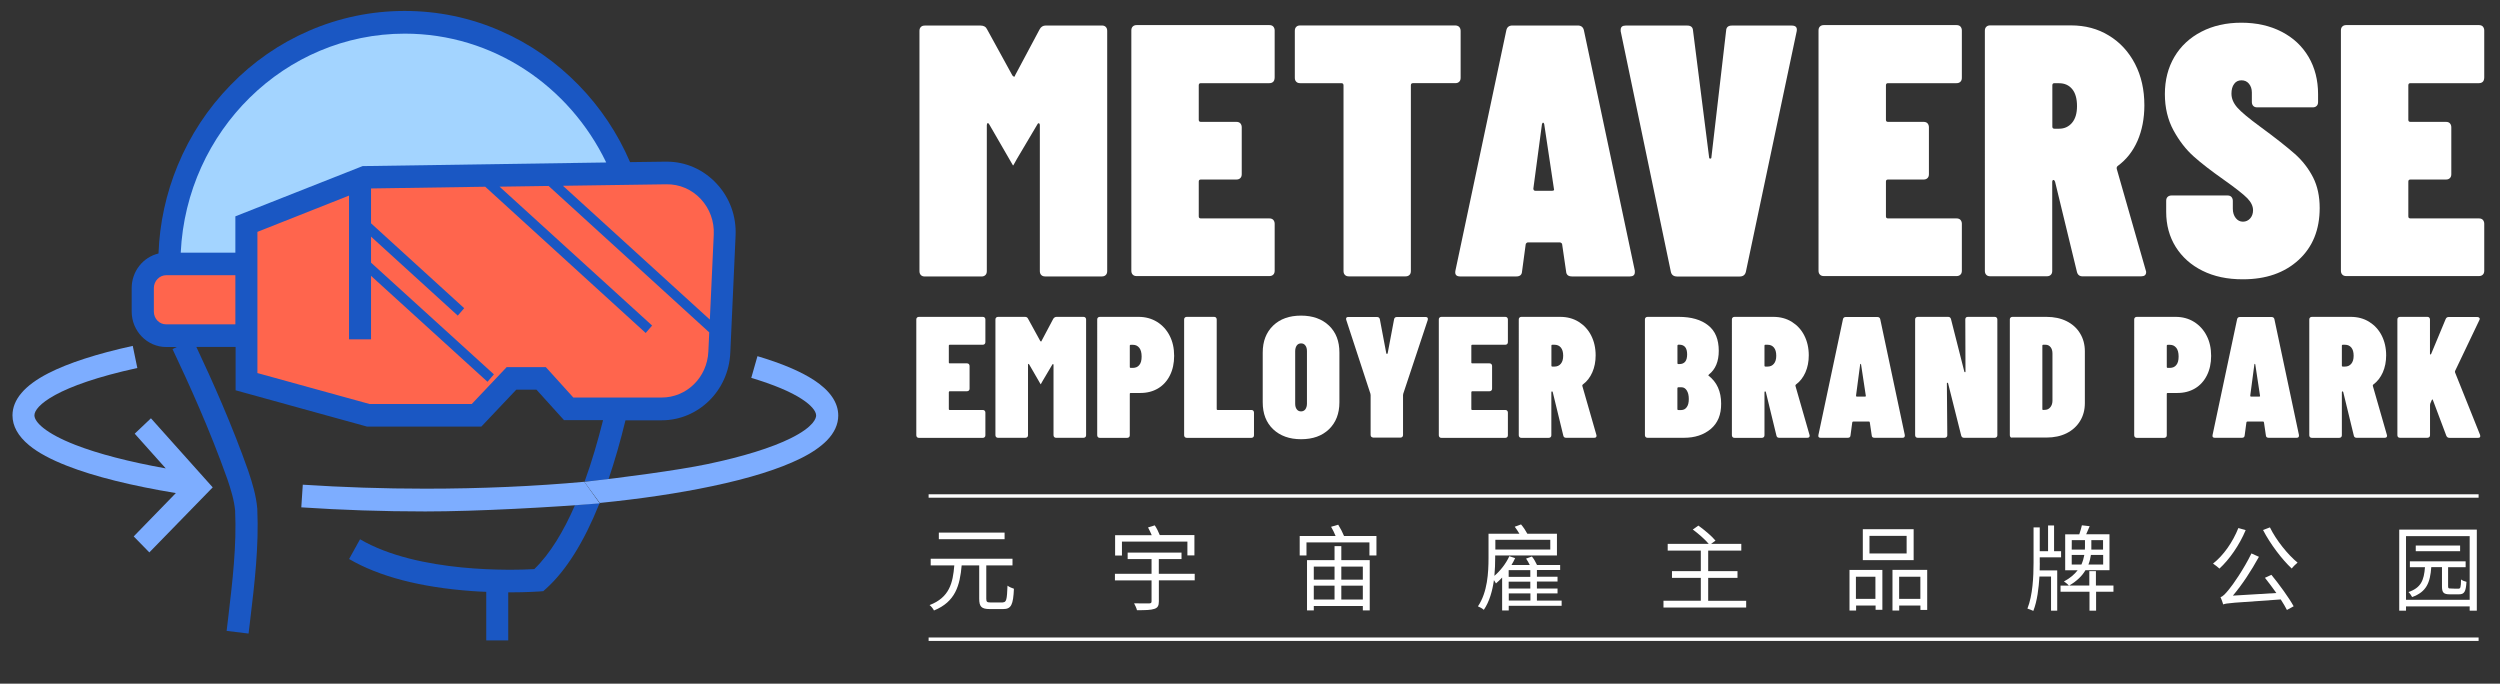
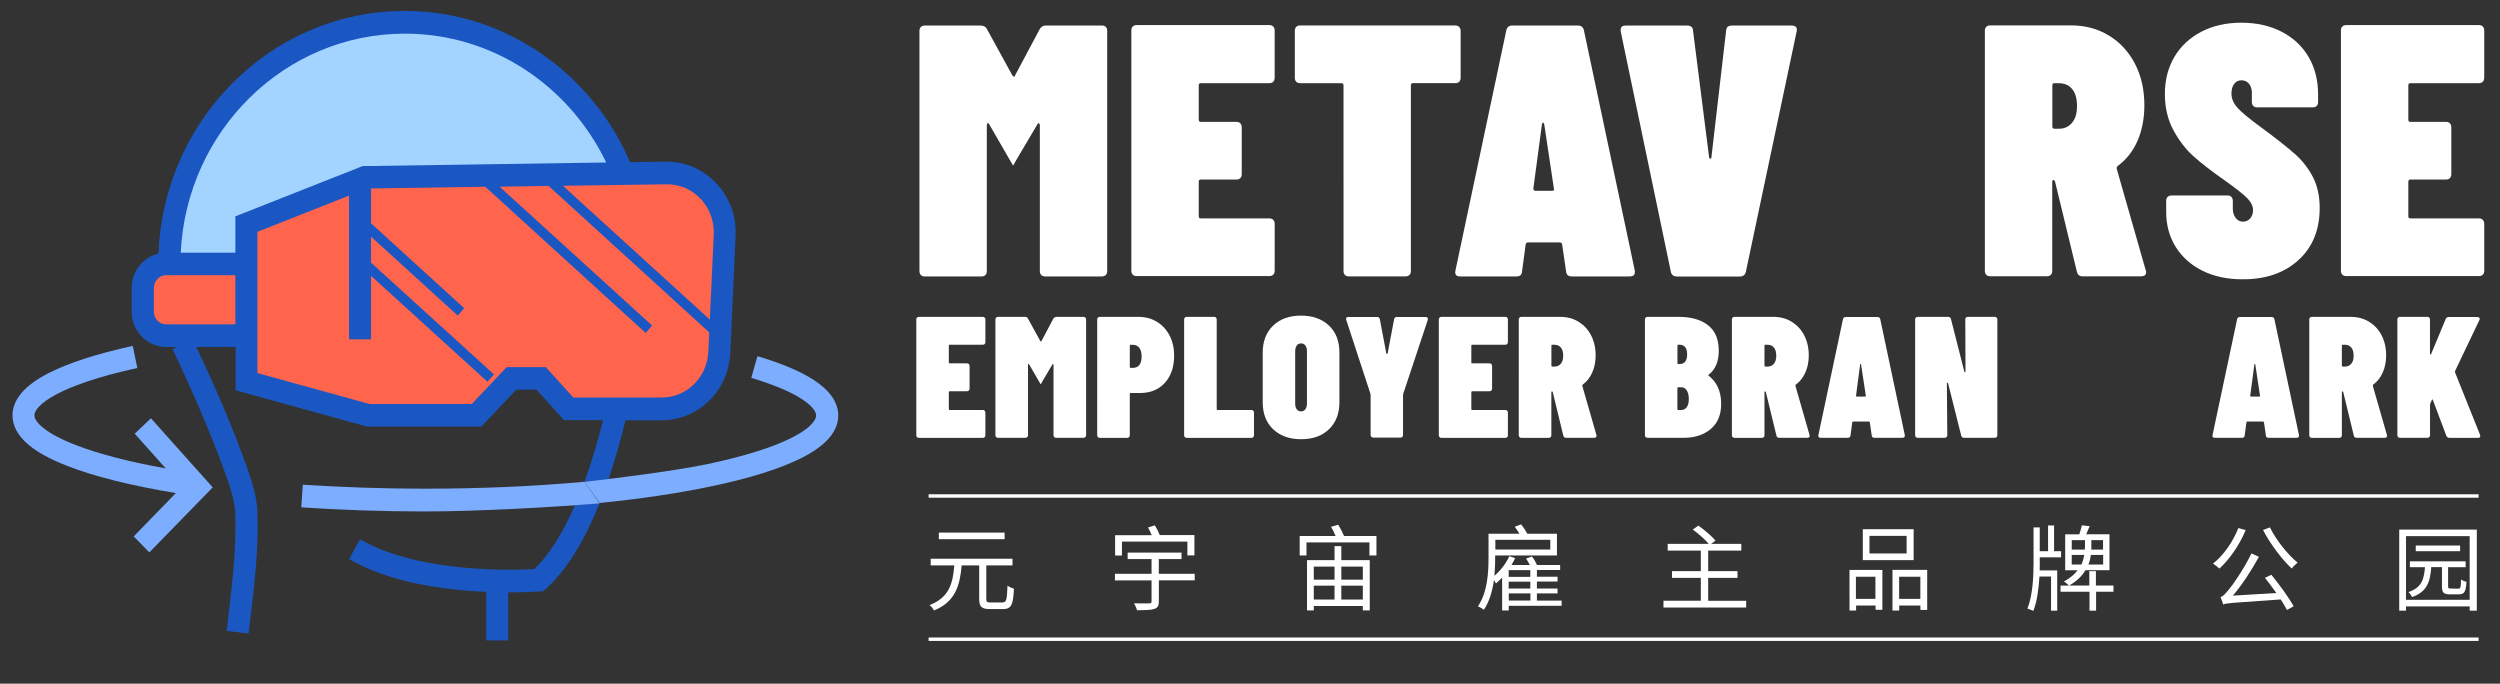
<svg xmlns="http://www.w3.org/2000/svg" version="1.1" id="图层_1" x="0px" y="0px" viewBox="0 0 420.52 115" style="enable-background:new 0 0 420.52 115;" xml:space="preserve">
  <rect x="0" y="0" width="420.52" height="115" fill="#333333" stroke="none" />
  <style type="text/css">
	.st0{fill:#FFFFFF;}
	.st1{fill:none;stroke:#FFFFFF;stroke-width:0.577;stroke-miterlimit:10;}
	.st2{fill:#1A57C3;}
	.st3{fill:#FF654D;}
	.st4{fill:#A3D4FF;}
	.st5{fill:#7DADFF;}
</style>
  <g>
    <g>
      <path class="st0" d="M168.66,101.32c0.62,0,0.72-0.4,0.81-2.81c0.27,0.22,0.77,0.42,1.08,0.52c-0.12,2.68-0.44,3.42-1.8,3.42    h-2.26c-1.4,0-1.78-0.4-1.78-1.75v-5.59h-2.95c-0.3,3.37-1.04,6.11-4.66,7.58c-0.13-0.29-0.47-0.71-0.74-0.91    c3.35-1.28,3.92-3.72,4.16-6.67h-3.97v-1.13h13.76v1.13h-4.41v5.59c0,0.54,0.12,0.64,0.74,0.64h2.04V101.32z M168.98,90.7h-11.06    v-1.11h11.06V90.7z" />
      <path class="st0" d="M200.97,97.62h-6.04v3.54c0,0.74-0.2,1.08-0.77,1.26c-0.57,0.2-1.5,0.22-2.91,0.22    c-0.08-0.35-0.32-0.84-0.49-1.16c1.13,0.03,2.24,0.02,2.54,0.02c0.3-0.02,0.4-0.1,0.4-0.35v-3.52h-6.16v-1.11h6.16v-2.48h-4.02    v-1.09h9.06v1.09h-3.82v2.48h6.04v1.11H200.97z M188.71,93.44h-1.14v-3.42h6.16c-0.19-0.42-0.4-0.91-0.62-1.3l1.13-0.35    c0.34,0.49,0.64,1.13,0.84,1.63h5.83v3.42h-1.18V91.1h-11.01V93.44z" />
      <path class="st0" d="M231.53,90.16v3.27h-1.18v-2.19h-10.59v2.19h-1.14v-3.27h6.04c-0.2-0.51-0.49-1.09-0.76-1.55l1.2-0.35    c0.37,0.59,0.76,1.35,0.98,1.9C226.07,90.16,231.53,90.16,231.53,90.16z M225.62,94.22h4.78v8.45h-1.16v-0.74h-8.25v0.74h-1.14    v-8.45h4.63v-2.36h1.14V94.22z M220.99,95.31v2.19h3.49v-2.19H220.99z M220.99,100.85h3.49v-2.34h-3.49V100.85z M225.62,95.31    v2.19h3.62v-2.19H225.62z M229.24,100.85v-2.34h-3.62v2.34H229.24z" />
      <path class="st0" d="M262.69,101.9h-8.91v0.79h-1.11v-5.54c-0.34,0.37-0.69,0.69-1.04,0.99c-0.07-0.12-0.19-0.35-0.34-0.56    c-0.25,1.78-0.74,3.59-1.7,5c-0.2-0.2-0.71-0.49-0.99-0.59c1.62-2.39,1.78-5.72,1.78-8.15v-4.06h5.2    c-0.24-0.39-0.52-0.83-0.79-1.18l1.06-0.39c0.4,0.47,0.81,1.09,1.06,1.57h4.98v3.65h-10.39v0.4c0,0.91-0.03,1.97-0.13,3.03    c0.99-0.84,1.94-2.05,2.51-3.3l0.98,0.32c-0.17,0.39-0.39,0.77-0.62,1.16h3.08c-0.17-0.37-0.39-0.74-0.62-1.08l0.98-0.35    c0.34,0.4,0.67,1.01,0.86,1.43h3.89v0.84h-3.91v1.13h3.47v0.81h-3.47V99h3.47v0.81h-3.47v1.21h4.16v0.88H262.69z M251.53,90.8    v1.63h9.24V90.8H251.53z M257.41,95.9h-3.64v1.13h3.64V95.9z M257.41,97.84h-3.64V99h3.64V97.84z M253.79,101.02h3.64v-1.21h-3.64    V101.02z" />
      <path class="st0" d="M293.72,101.05v1.14h-13.91v-1.14h6.28V97.2h-4.85v-1.13h4.85v-3.45h-5.57v-1.14h6.9    c-0.61-0.72-1.73-1.72-2.68-2.41l0.94-0.66c1.01,0.72,2.27,1.78,2.88,2.53l-0.74,0.54h5.08v1.14h-5.57v3.45h4.93v1.13h-4.93v3.86    H293.72z" />
      <path class="st0" d="M311.07,95.87h5.56v6.7h-1.14v-0.71h-3.28v0.84h-1.11v-6.84H311.07z M312.18,97.01v3.72h3.28v-3.72H312.18z     M321.89,94.22h-8.55v-5.2h8.55V94.22z M320.71,90.14h-6.25v2.96h6.25V90.14z M324.17,95.87v6.73h-1.14v-0.74h-3.57v0.84h-1.13    v-6.84H324.17z M323.02,100.73v-3.72h-3.57v3.72H323.02z" />
      <path class="st0" d="M343.11,94.67c0,0.4,0,0.84-0.02,1.28h2.95v6.77h-1.04v-5.74h-1.95c-0.12,1.97-0.37,4.11-1.03,5.78    c-0.24-0.12-0.69-0.3-0.99-0.39c0.89-2.24,1.03-5.39,1.03-7.68v-5.98h1.04v4.01h1.4v-4.33h1.01v4.33h1.18v1.03h-3.59v0.93H343.11z     M355.53,99.54h-2.95v3.18h-1.11v-3.18h-4.87V98.5h1.4c-0.17-0.22-0.56-0.52-0.83-0.69c1.06-0.57,1.78-1.21,2.31-1.89h-2.1v-6.04    h2.37c0.17-0.51,0.35-1.09,0.44-1.52l1.31,0.15c-0.19,0.45-0.39,0.94-0.59,1.36h3.92v6.04h-4.04c-0.54,0.93-1.4,1.8-2.73,2.58    h3.38v-2.42h1.11v2.42h2.95v1.04H355.53z M348.48,92.45h2.21c0.02-0.13,0.02-0.29,0.02-0.4v-1.2h-2.22L348.48,92.45L348.48,92.45z     M350.11,94.96c0.25-0.56,0.39-1.09,0.49-1.62h-2.12v1.62H350.11z M353.75,93.34h-2.04c-0.08,0.52-0.2,1.08-0.42,1.62h2.48v-1.62    H353.75z M353.75,90.85h-1.97v1.21c0,0.12,0,0.25,0,0.39h1.97V90.85z" />
      <path class="st0" d="M377.74,89.17c-1.06,2.54-2.73,4.92-4.41,6.47c-0.25-0.24-0.79-0.64-1.08-0.84c1.77-1.38,3.33-3.64,4.26-5.98    L377.74,89.17z M382.07,96.69c1.36,1.67,2.96,3.87,3.74,5.29l-1.13,0.62c-0.25-0.51-0.62-1.11-1.04-1.77    c-8.25,0.57-9.11,0.61-9.68,0.84c-0.07-0.25-0.29-0.89-0.45-1.23c0.4-0.1,0.83-0.57,1.43-1.31c0.61-0.71,2.51-3.43,3.77-6.04    l1.26,0.57c-1.3,2.37-2.83,4.7-4.38,6.53l7.31-0.44c-0.62-0.88-1.3-1.78-1.92-2.56L382.07,96.69z M381.82,88.71    c1.04,2.14,3.03,4.61,4.65,5.93c-0.3,0.24-0.74,0.67-0.98,0.99c-1.62-1.5-3.62-4.13-4.83-6.48L381.82,88.71z" />
      <path class="st0" d="M416.62,89.08v13.64h-1.2V102h-10.71v0.72h-1.14V89.08C403.57,89.08,416.62,89.08,416.62,89.08z     M415.42,100.89V90.18h-10.71v10.71H415.42z M413.52,99.02c0.35,0,0.42-0.19,0.45-1.55c0.2,0.17,0.62,0.34,0.91,0.4    c-0.1,1.67-0.37,2.1-1.26,2.1h-1.53c-1.08,0-1.33-0.3-1.33-1.35v-3.22h-1.8c-0.19,2.63-0.81,4.16-3.22,5.03    c-0.12-0.24-0.4-0.66-0.62-0.84c2.1-0.72,2.61-1.95,2.78-4.18h-2.54v-0.99h9.38v0.99h-2.95v3.18c0,0.37,0.07,0.4,0.44,0.4    C412.22,99.02,413.52,99.02,413.52,99.02z M413.81,92.72h-7.46v-0.96h7.46V92.72z" />
    </g>
    <g>
      <path class="st0" d="M175.93,4.29h9.41c0.29,0,0.51,0.08,0.66,0.24c0.17,0.17,0.24,0.39,0.24,0.66v40.41    c0,0.29-0.08,0.51-0.24,0.66c-0.17,0.17-0.39,0.24-0.66,0.24h-9.53c-0.29,0-0.51-0.08-0.66-0.24c-0.17-0.17-0.24-0.39-0.24-0.66    V21.04c0-0.15-0.05-0.25-0.15-0.3c-0.1-0.03-0.19,0.02-0.27,0.19l-3.43,5.79l-0.61,1.09h-0.07l-3.97-6.87    c-0.08-0.17-0.17-0.24-0.27-0.22c-0.1,0.02-0.15,0.13-0.15,0.34v24.55c0,0.29-0.08,0.51-0.24,0.66c-0.17,0.17-0.39,0.24-0.66,0.24    h-9.53c-0.29,0-0.51-0.08-0.66-0.24c-0.17-0.17-0.24-0.39-0.24-0.66V5.2c0-0.29,0.08-0.51,0.24-0.66    c0.15-0.17,0.39-0.24,0.66-0.24h9.41c0.52,0,0.88,0.22,1.08,0.66l4.23,7.71c0.08,0.12,0.17,0.19,0.27,0.22    c0.1,0.03,0.17-0.05,0.2-0.22l4.11-7.71C175.09,4.51,175.44,4.29,175.93,4.29z" />
      <path class="st0" d="M214.17,13.75c-0.17,0.17-0.39,0.24-0.66,0.24h-11.52c-0.24,0-0.35,0.12-0.35,0.37v5.79    c0,0.24,0.12,0.35,0.35,0.35h5.98c0.29,0,0.51,0.08,0.66,0.24c0.15,0.17,0.24,0.39,0.24,0.66v7.9c0,0.29-0.08,0.51-0.24,0.66    c-0.17,0.17-0.39,0.24-0.66,0.24h-5.98c-0.24,0-0.35,0.12-0.35,0.35v5.84c0,0.24,0.12,0.35,0.35,0.35h11.52    c0.29,0,0.51,0.08,0.66,0.24c0.15,0.17,0.24,0.39,0.24,0.66v7.9c0,0.29-0.08,0.51-0.24,0.66c-0.17,0.17-0.39,0.24-0.66,0.24H191.2    c-0.29,0-0.51-0.08-0.66-0.24c-0.17-0.17-0.24-0.39-0.24-0.66V5.12c0-0.29,0.08-0.51,0.24-0.66c0.17-0.17,0.39-0.24,0.66-0.24    h22.31c0.29,0,0.51,0.08,0.66,0.24c0.15,0.17,0.24,0.39,0.24,0.66v7.9C214.4,13.37,214.32,13.6,214.17,13.75z" />
      <path class="st0" d="M245.45,4.53c0.15,0.17,0.24,0.39,0.24,0.66v7.9c0,0.29-0.08,0.51-0.24,0.66c-0.17,0.17-0.39,0.24-0.66,0.24    h-7.12c-0.24,0-0.35,0.12-0.35,0.37v31.23c0,0.29-0.08,0.51-0.24,0.66c-0.17,0.17-0.39,0.24-0.66,0.24h-9.53    c-0.29,0-0.51-0.08-0.66-0.24c-0.17-0.17-0.24-0.39-0.24-0.66V14.36c0-0.24-0.12-0.37-0.35-0.37h-6.94    c-0.29,0-0.51-0.08-0.66-0.24c-0.17-0.17-0.24-0.39-0.24-0.66V5.18c0-0.29,0.08-0.51,0.24-0.66c0.15-0.17,0.39-0.24,0.66-0.24    h26.11C245.08,4.29,245.3,4.38,245.45,4.53z" />
      <path class="st0" d="M263.43,45.66l-0.66-4.53c0-0.08-0.03-0.17-0.12-0.24c-0.08-0.08-0.19-0.12-0.3-0.12h-5.3    c-0.12,0-0.22,0.03-0.3,0.12c-0.08,0.08-0.12,0.17-0.12,0.24l-0.61,4.53c-0.03,0.56-0.35,0.84-0.96,0.84h-9.46    c-0.64,0-0.91-0.32-0.79-0.96l8.57-40.46c0.12-0.52,0.45-0.79,1.03-0.79h10.98c0.56,0,0.91,0.27,1.03,0.79l8.57,40.46v0.24    c0,0.49-0.29,0.72-0.84,0.72h-9.72C263.79,46.5,263.47,46.22,263.43,45.66z M258.25,32.09h2.83c0.29,0,0.39-0.12,0.3-0.35    l-1.63-10.86c-0.03-0.15-0.1-0.24-0.19-0.24s-0.13,0.08-0.19,0.24l-1.45,10.86C257.94,31.97,258.05,32.09,258.25,32.09z" />
      <path class="st0" d="M281.05,45.71l-8.44-40.46V5.02c0-0.49,0.29-0.72,0.84-0.72h10.37c0.61,0,0.93,0.29,0.96,0.84l2.71,21.35    c0,0.12,0.07,0.19,0.19,0.19c0.12,0,0.19-0.07,0.19-0.19l2.48-21.35c0.03-0.56,0.35-0.84,0.96-0.84h10.07    c0.69,0,0.96,0.32,0.84,0.96l-8.55,40.46c-0.12,0.52-0.47,0.79-1.03,0.79h-10.56C281.5,46.5,281.16,46.23,281.05,45.71z" />
-       <path class="st0" d="M329.76,13.75c-0.17,0.17-0.39,0.24-0.66,0.24h-11.52c-0.24,0-0.35,0.12-0.35,0.37v5.79    c0,0.24,0.12,0.35,0.35,0.35h5.98c0.29,0,0.51,0.08,0.66,0.24c0.15,0.17,0.24,0.39,0.24,0.66v7.9c0,0.29-0.08,0.51-0.24,0.66    c-0.17,0.17-0.39,0.24-0.66,0.24h-5.98c-0.24,0-0.35,0.12-0.35,0.35v5.84c0,0.24,0.12,0.35,0.35,0.35h11.52    c0.29,0,0.51,0.08,0.66,0.24c0.15,0.17,0.24,0.39,0.24,0.66v7.9c0,0.29-0.08,0.51-0.24,0.66c-0.17,0.17-0.39,0.24-0.66,0.24    h-22.31c-0.29,0-0.51-0.08-0.66-0.24c-0.17-0.17-0.24-0.39-0.24-0.66V5.12c0-0.29,0.08-0.51,0.24-0.66    c0.17-0.17,0.39-0.24,0.66-0.24h22.31c0.29,0,0.51,0.08,0.66,0.24c0.15,0.17,0.24,0.39,0.24,0.66v7.9    C330.01,13.37,329.92,13.6,329.76,13.75z" />
      <path class="st0" d="M349.35,45.71l-3.67-15.14c-0.08-0.2-0.17-0.3-0.24-0.3c-0.17,0-0.24,0.12-0.24,0.35v14.95    c0,0.29-0.08,0.51-0.24,0.66c-0.17,0.17-0.39,0.24-0.66,0.24h-9.53c-0.29,0-0.51-0.08-0.66-0.24c-0.17-0.17-0.24-0.39-0.24-0.66    V5.17c0-0.29,0.08-0.51,0.24-0.66c0.17-0.17,0.39-0.24,0.66-0.24h13.57c2.41,0,4.55,0.57,6.41,1.72c1.87,1.14,3.33,2.73,4.38,4.76    s1.57,4.34,1.57,6.97c0,2.21-0.39,4.19-1.14,5.94c-0.76,1.75-1.87,3.17-3.32,4.24c-0.17,0.12-0.22,0.29-0.19,0.49l4.88,17.07    c0.03,0.08,0.07,0.19,0.07,0.3c0,0.49-0.29,0.72-0.84,0.72h-9.83C349.81,46.5,349.47,46.23,349.35,45.71z M345.57,13.99    c-0.24,0-0.35,0.12-0.35,0.37v6.94c0,0.24,0.12,0.35,0.35,0.35h0.79c0.89,0,1.62-0.34,2.17-0.99c0.56-0.66,0.84-1.6,0.84-2.81    c0-1.25-0.27-2.21-0.81-2.86c-0.54-0.66-1.28-0.99-2.21-0.99L345.57,13.99z" />
      <path class="st0" d="M370.47,45.54c-1.94-0.96-3.43-2.31-4.5-4.01c-1.06-1.7-1.6-3.67-1.6-5.88v-1.87c0-0.29,0.08-0.51,0.24-0.66    c0.15-0.15,0.39-0.24,0.66-0.24h9.41c0.29,0,0.51,0.08,0.66,0.24c0.15,0.17,0.24,0.39,0.24,0.66v1.33c0,0.64,0.17,1.16,0.49,1.57    c0.32,0.4,0.72,0.61,1.21,0.61s0.89-0.19,1.21-0.54c0.32-0.35,0.49-0.83,0.49-1.38c0-0.69-0.32-1.36-0.96-2.02    c-0.64-0.66-1.99-1.72-4.04-3.17c-2-1.41-3.67-2.69-4.98-3.86s-2.44-2.63-3.4-4.39c-0.96-1.77-1.45-3.81-1.45-6.1    c0-2.37,0.54-4.46,1.6-6.26c1.06-1.8,2.58-3.22,4.53-4.23s4.19-1.52,6.72-1.52c2.58,0,4.83,0.51,6.79,1.52s3.45,2.41,4.53,4.23    c1.06,1.8,1.6,3.91,1.6,6.26v1.33c0,0.29-0.08,0.51-0.24,0.66c-0.17,0.17-0.39,0.24-0.66,0.24h-9.34c-0.29,0-0.51-0.08-0.66-0.24    c-0.15-0.15-0.24-0.39-0.24-0.66v-1.6c0-0.61-0.17-1.09-0.49-1.48c-0.32-0.39-0.74-0.57-1.26-0.57s-0.94,0.2-1.23,0.61    c-0.3,0.4-0.45,0.94-0.45,1.63c0,0.81,0.32,1.58,0.96,2.32c0.64,0.74,1.94,1.82,3.86,3.23c2.58,1.89,4.51,3.42,5.83,4.58    c1.31,1.16,2.32,2.48,3.08,3.96c0.74,1.46,1.11,3.18,1.11,5.15c0,3.65-1.18,6.57-3.55,8.74s-5.49,3.25-9.34,3.25    C374.64,46.99,372.4,46.5,370.47,45.54z" />
      <path class="st0" d="M417.63,13.75c-0.17,0.17-0.39,0.24-0.66,0.24h-11.52c-0.24,0-0.35,0.12-0.35,0.37v5.79    c0,0.24,0.12,0.35,0.35,0.35h5.98c0.29,0,0.51,0.08,0.66,0.24c0.15,0.17,0.24,0.39,0.24,0.66v7.9c0,0.29-0.08,0.51-0.24,0.66    c-0.17,0.17-0.39,0.24-0.66,0.24h-5.98c-0.24,0-0.35,0.12-0.35,0.35v5.84c0,0.24,0.12,0.35,0.35,0.35h11.52    c0.29,0,0.51,0.08,0.66,0.24c0.15,0.17,0.24,0.39,0.24,0.66v7.9c0,0.29-0.08,0.51-0.24,0.66c-0.17,0.17-0.39,0.24-0.66,0.24    h-22.31c-0.29,0-0.51-0.08-0.66-0.24c-0.17-0.17-0.24-0.39-0.24-0.66V5.12c0-0.29,0.08-0.51,0.24-0.66    c0.17-0.17,0.39-0.24,0.66-0.24h22.31c0.29,0,0.51,0.08,0.66,0.24c0.15,0.17,0.24,0.39,0.24,0.66v7.9    C417.86,13.37,417.78,13.6,417.63,13.75z" />
      <path class="st0" d="M165.63,57.87c-0.08,0.08-0.19,0.12-0.32,0.12h-5.54c-0.12,0-0.17,0.05-0.17,0.17v2.79    c0,0.12,0.05,0.17,0.17,0.17h2.88c0.13,0,0.24,0.03,0.32,0.12c0.08,0.08,0.12,0.19,0.12,0.32v3.81c0,0.13-0.03,0.24-0.12,0.32    c-0.08,0.08-0.19,0.12-0.32,0.12h-2.88c-0.12,0-0.17,0.07-0.17,0.17v2.81c0,0.12,0.05,0.17,0.17,0.17h5.54    c0.13,0,0.24,0.03,0.32,0.12c0.08,0.08,0.12,0.19,0.12,0.32v3.81c0,0.13-0.03,0.24-0.12,0.32c-0.08,0.08-0.19,0.12-0.32,0.12    h-10.74c-0.13,0-0.24-0.03-0.32-0.12c-0.08-0.08-0.12-0.19-0.12-0.32V53.74c0-0.13,0.03-0.24,0.12-0.32    c0.08-0.08,0.19-0.12,0.32-0.12h10.74c0.13,0,0.24,0.03,0.32,0.12c0.08,0.08,0.12,0.19,0.12,0.32v3.81    C165.74,57.68,165.71,57.8,165.63,57.87z" />
      <path class="st0" d="M177.72,53.3h4.53c0.13,0,0.24,0.03,0.32,0.12c0.08,0.08,0.12,0.19,0.12,0.32v19.46    c0,0.13-0.03,0.24-0.12,0.32c-0.08,0.08-0.19,0.12-0.32,0.12h-4.6c-0.13,0-0.24-0.03-0.32-0.12c-0.08-0.08-0.12-0.19-0.12-0.32    V61.39c0-0.08-0.02-0.13-0.07-0.15s-0.08,0.02-0.13,0.08l-1.65,2.79l-0.29,0.52h-0.03l-1.92-3.32c-0.03-0.08-0.08-0.12-0.13-0.1    c-0.05,0.02-0.07,0.07-0.07,0.17v11.82c0,0.13-0.03,0.24-0.12,0.32c-0.08,0.08-0.19,0.12-0.32,0.12h-4.6    c-0.13,0-0.24-0.03-0.32-0.12c-0.08-0.08-0.12-0.19-0.12-0.32V53.74c0-0.13,0.03-0.24,0.12-0.32c0.08-0.08,0.19-0.12,0.32-0.12    h4.53c0.25,0,0.42,0.1,0.52,0.32l2.04,3.72c0.03,0.05,0.08,0.08,0.13,0.1c0.05,0.02,0.08-0.02,0.1-0.1l1.97-3.72    C177.31,53.42,177.48,53.3,177.72,53.3z" />
      <path class="st0" d="M194.64,54.15c0.89,0.56,1.6,1.33,2.1,2.31c0.51,0.98,0.76,2.12,0.76,3.4c0,1.25-0.24,2.34-0.71,3.28    s-1.14,1.68-1.99,2.19c-0.86,0.51-1.84,0.77-2.96,0.77h-1.63c-0.12,0-0.17,0.05-0.17,0.17v6.94c0,0.13-0.03,0.24-0.12,0.32    c-0.08,0.08-0.19,0.12-0.32,0.12h-4.6c-0.13,0-0.24-0.03-0.32-0.12c-0.08-0.08-0.12-0.19-0.12-0.32V53.74    c0-0.13,0.03-0.24,0.12-0.32c0.08-0.08,0.19-0.12,0.32-0.12h6.53C192.7,53.3,193.73,53.59,194.64,54.15z M191.64,61.4    c0.27-0.32,0.39-0.79,0.39-1.43c0-0.64-0.13-1.13-0.39-1.46c-0.27-0.34-0.62-0.51-1.06-0.51h-0.37c-0.12,0-0.17,0.05-0.17,0.17    v3.54c0,0.12,0.05,0.17,0.17,0.17h0.37C191.03,61.87,191.39,61.72,191.64,61.4z" />
      <path class="st0" d="M199.3,73.53c-0.08-0.08-0.12-0.19-0.12-0.32V53.74c0-0.13,0.03-0.24,0.12-0.32    c0.08-0.08,0.19-0.12,0.32-0.12h4.6c0.13,0,0.24,0.03,0.32,0.12c0.08,0.08,0.12,0.19,0.12,0.32v15.05c0,0.12,0.05,0.17,0.17,0.17    h5.66c0.13,0,0.24,0.03,0.32,0.12c0.08,0.08,0.12,0.19,0.12,0.32v3.81c0,0.13-0.03,0.24-0.12,0.32c-0.08,0.08-0.19,0.12-0.32,0.12    h-10.86C199.49,73.64,199.37,73.61,199.3,73.53z" />
      <path class="st0" d="M214.15,72.2c-1.18-1.13-1.75-2.63-1.75-4.53V59.3c0-1.9,0.59-3.4,1.75-4.53c1.18-1.13,2.73-1.68,4.7-1.68    c1.95,0,3.52,0.56,4.7,1.68c1.18,1.13,1.75,2.63,1.75,4.53v8.37c0,1.9-0.59,3.4-1.75,4.53c-1.18,1.13-2.73,1.68-4.7,1.68    C216.88,73.88,215.33,73.31,214.15,72.2z M219.57,68.85c0.17-0.24,0.27-0.56,0.27-0.96v-8.82c0-0.4-0.08-0.72-0.27-0.96    c-0.17-0.24-0.42-0.35-0.72-0.35s-0.56,0.12-0.72,0.35c-0.17,0.24-0.27,0.56-0.27,0.96v8.82c0,0.4,0.08,0.72,0.27,0.96    c0.17,0.24,0.42,0.35,0.72,0.35S219.39,69.08,219.57,68.85z" />
      <path class="st0" d="M230.67,73.48c-0.08-0.08-0.12-0.19-0.12-0.32v-6.68c0-0.12-0.02-0.2-0.03-0.24l-4.07-12.43    c-0.02-0.03-0.03-0.1-0.03-0.17c0-0.22,0.13-0.32,0.37-0.32h4.82c0.27,0,0.44,0.13,0.49,0.37l1.08,5.72    c0.02,0.08,0.05,0.12,0.12,0.12c0.05,0,0.1-0.03,0.12-0.12l1.08-5.72c0.05-0.25,0.22-0.37,0.49-0.37h4.82    c0.15,0,0.27,0.05,0.32,0.13c0.05,0.08,0.07,0.2,0.03,0.37l-4.13,12.43c-0.02,0.03-0.03,0.12-0.03,0.24v6.68    c0,0.13-0.03,0.24-0.12,0.32c-0.08,0.08-0.19,0.12-0.32,0.12h-4.58C230.85,73.58,230.74,73.54,230.67,73.48z" />
      <path class="st0" d="M253.52,57.87c-0.08,0.08-0.19,0.12-0.32,0.12h-5.54c-0.12,0-0.17,0.05-0.17,0.17v2.79    c0,0.12,0.05,0.17,0.17,0.17h2.88c0.13,0,0.24,0.03,0.32,0.12c0.08,0.08,0.12,0.19,0.12,0.32v3.81c0,0.13-0.03,0.24-0.12,0.32    c-0.08,0.08-0.19,0.12-0.32,0.12h-2.88c-0.12,0-0.17,0.07-0.17,0.17v2.81c0,0.12,0.05,0.17,0.17,0.17h5.54    c0.13,0,0.24,0.03,0.32,0.12c0.08,0.08,0.12,0.19,0.12,0.32v3.81c0,0.13-0.03,0.24-0.12,0.32c-0.08,0.08-0.19,0.12-0.32,0.12    h-10.74c-0.13,0-0.24-0.03-0.32-0.12c-0.08-0.08-0.12-0.19-0.12-0.32V53.74c0-0.13,0.03-0.24,0.12-0.32    c0.08-0.08,0.19-0.12,0.32-0.12h10.74c0.13,0,0.24,0.03,0.32,0.12c0.08,0.08,0.12,0.19,0.12,0.32v3.81    C253.63,57.68,253.6,57.8,253.52,57.87z" />
      <path class="st0" d="M262.96,73.27l-1.77-7.29c-0.03-0.1-0.08-0.15-0.12-0.15c-0.08,0-0.12,0.05-0.12,0.17v7.21    c0,0.13-0.03,0.24-0.12,0.32c-0.08,0.08-0.19,0.12-0.32,0.12h-4.6c-0.13,0-0.24-0.03-0.32-0.12c-0.08-0.08-0.12-0.19-0.12-0.32    V53.74c0-0.13,0.03-0.24,0.12-0.32c0.08-0.08,0.19-0.12,0.32-0.12h6.53c1.16,0,2.19,0.27,3.1,0.83c0.89,0.56,1.6,1.31,2.1,2.29    s0.76,2.1,0.76,3.35c0,1.06-0.19,2.02-0.56,2.86c-0.37,0.84-0.89,1.53-1.6,2.05c-0.08,0.07-0.1,0.13-0.08,0.24l2.36,8.22    c0.02,0.03,0.03,0.08,0.03,0.15c0,0.24-0.13,0.35-0.4,0.35h-4.73C263.16,73.64,263.01,73.51,262.96,73.27z M261.13,57.99    c-0.12,0-0.17,0.05-0.17,0.17v3.33c0,0.12,0.05,0.17,0.17,0.17h0.37c0.42,0,0.77-0.15,1.04-0.47c0.27-0.32,0.4-0.77,0.4-1.35    c0-0.61-0.13-1.06-0.39-1.38c-0.27-0.32-0.62-0.47-1.06-0.47H261.13z" />
      <path class="st0" d="M287.76,72.16c-1.18,0.99-2.68,1.48-4.5,1.48h-6.13c-0.13,0-0.24-0.03-0.32-0.12    c-0.08-0.08-0.12-0.19-0.12-0.32V53.74c0-0.13,0.03-0.24,0.12-0.32c0.08-0.08,0.19-0.12,0.32-0.12h5.25c2.1,0,3.75,0.47,4.95,1.43    c1.2,0.94,1.78,2.37,1.78,4.29c0,1.78-0.56,3.11-1.65,3.97c-0.1,0.08-0.12,0.15-0.07,0.2c1.41,1.08,2.12,2.66,2.12,4.7    C289.53,69.75,288.94,71.17,287.76,72.16z M282.16,58.17v2.9c0,0.12,0.05,0.17,0.17,0.17h0.15c0.88,0,1.31-0.54,1.31-1.63    c0-1.08-0.44-1.63-1.31-1.63h-0.15C282.21,57.99,282.16,58.05,282.16,58.17z M283.72,68.49c0.24-0.32,0.35-0.77,0.35-1.38    s-0.12-1.08-0.34-1.43c-0.22-0.35-0.52-0.54-0.89-0.54h-0.52c-0.12,0-0.17,0.07-0.17,0.17v3.49c0,0.12,0.05,0.17,0.17,0.17h0.49    C283.2,68.96,283.49,68.81,283.72,68.49z" />
      <path class="st0" d="M298.81,73.27l-1.77-7.29c-0.03-0.1-0.08-0.15-0.12-0.15c-0.08,0-0.12,0.05-0.12,0.17v7.21    c0,0.13-0.03,0.24-0.12,0.32c-0.08,0.08-0.19,0.12-0.32,0.12h-4.6c-0.13,0-0.24-0.03-0.32-0.12c-0.08-0.08-0.12-0.19-0.12-0.32    V53.74c0-0.13,0.03-0.24,0.12-0.32c0.08-0.08,0.19-0.12,0.32-0.12h6.53c1.16,0,2.19,0.27,3.1,0.83c0.89,0.56,1.6,1.31,2.1,2.29    s0.76,2.1,0.76,3.35c0,1.06-0.19,2.02-0.56,2.86c-0.37,0.84-0.89,1.53-1.6,2.05c-0.08,0.07-0.1,0.13-0.08,0.24l2.36,8.22    c0.02,0.03,0.03,0.08,0.03,0.15c0,0.24-0.13,0.35-0.4,0.35h-4.73C299.01,73.64,298.86,73.51,298.81,73.27z M296.97,57.99    c-0.12,0-0.17,0.05-0.17,0.17v3.33c0,0.12,0.05,0.17,0.17,0.17h0.37c0.42,0,0.77-0.15,1.04-0.47c0.27-0.32,0.4-0.77,0.4-1.35    c0-0.61-0.13-1.06-0.39-1.38c-0.27-0.32-0.62-0.47-1.06-0.47H296.97z" />
      <path class="st0" d="M314.84,73.24l-0.32-2.17c0-0.03-0.02-0.08-0.05-0.12s-0.08-0.05-0.15-0.05h-2.56c-0.05,0-0.1,0.02-0.15,0.05    c-0.03,0.03-0.05,0.08-0.05,0.12l-0.29,2.17c-0.02,0.27-0.17,0.4-0.47,0.4h-4.56c-0.3,0-0.44-0.15-0.37-0.47l4.13-19.48    c0.05-0.25,0.22-0.37,0.49-0.37h5.29c0.27,0,0.44,0.13,0.49,0.37l4.13,19.48v0.12c0,0.24-0.13,0.35-0.4,0.35h-4.68    C315.01,73.64,314.85,73.51,314.84,73.24z M312.33,66.71h1.36c0.13,0,0.19-0.05,0.15-0.17l-0.79-5.22    c-0.02-0.08-0.05-0.12-0.08-0.12s-0.07,0.03-0.08,0.12l-0.69,5.22C312.19,66.64,312.24,66.71,312.33,66.71z" />
      <path class="st0" d="M330.68,53.42c0.08-0.08,0.19-0.12,0.32-0.12h4.53c0.13,0,0.24,0.03,0.32,0.12c0.08,0.08,0.12,0.19,0.12,0.32    v19.46c0,0.13-0.03,0.24-0.12,0.32c-0.08,0.08-0.19,0.12-0.32,0.12h-5.17c-0.25,0-0.4-0.13-0.47-0.37l-2.21-8.81    c-0.02-0.05-0.05-0.08-0.12-0.08c-0.05,0-0.08,0.03-0.08,0.12l0.07,8.7c0,0.13-0.03,0.24-0.12,0.32    c-0.08,0.08-0.19,0.12-0.32,0.12h-4.53c-0.13,0-0.24-0.03-0.32-0.12c-0.08-0.08-0.12-0.19-0.12-0.32V53.74    c0-0.13,0.03-0.24,0.12-0.32c0.08-0.08,0.19-0.12,0.32-0.12h5.12c0.25,0,0.4,0.13,0.47,0.37l2.24,8.82    c0.02,0.08,0.05,0.12,0.12,0.12c0.07,0,0.08-0.03,0.08-0.12l-0.03-8.77C330.58,53.61,330.61,53.51,330.68,53.42z" />
-       <path class="st0" d="M338.19,73.53c-0.08-0.08-0.12-0.19-0.12-0.32V53.74c0-0.13,0.03-0.24,0.12-0.32    c0.08-0.08,0.19-0.12,0.32-0.12h5.72c1.28,0,2.41,0.24,3.38,0.72c0.98,0.49,1.73,1.16,2.27,2.05c0.54,0.88,0.81,1.89,0.81,3.03    v8.7c0,1.14-0.27,2.16-0.81,3.03c-0.54,0.88-1.3,1.57-2.27,2.05s-2.1,0.72-3.38,0.72h-5.72    C338.38,73.64,338.26,73.61,338.19,73.53z M343.7,68.96l0.4-0.03c0.3-0.02,0.57-0.17,0.79-0.44c0.22-0.27,0.34-0.62,0.35-1.04    v-7.98c0-0.44-0.1-0.81-0.32-1.08c-0.22-0.27-0.49-0.4-0.84-0.4h-0.37c-0.12,0-0.17,0.05-0.17,0.17v10.62    C343.53,68.91,343.58,68.96,343.7,68.96z" />
-       <path class="st0" d="M369.07,54.15c0.89,0.56,1.6,1.33,2.1,2.31c0.51,0.98,0.76,2.12,0.76,3.4c0,1.25-0.24,2.34-0.71,3.28    c-0.47,0.94-1.14,1.68-1.99,2.19c-0.86,0.51-1.84,0.77-2.96,0.77h-1.63c-0.12,0-0.17,0.05-0.17,0.17v6.94    c0,0.13-0.03,0.24-0.12,0.32c-0.08,0.08-0.19,0.12-0.32,0.12h-4.6c-0.13,0-0.24-0.03-0.32-0.12c-0.08-0.08-0.12-0.19-0.12-0.32    V53.74c0-0.13,0.03-0.24,0.12-0.32c0.08-0.08,0.19-0.12,0.32-0.12h6.53C367.13,53.3,368.18,53.59,369.07,54.15z M366.07,61.4    c0.27-0.32,0.39-0.79,0.39-1.43c0-0.64-0.13-1.13-0.39-1.46c-0.27-0.34-0.62-0.51-1.06-0.51h-0.37c-0.12,0-0.17,0.05-0.17,0.17    v3.54c0,0.12,0.05,0.17,0.17,0.17h0.37C365.47,61.87,365.82,61.72,366.07,61.4z" />
      <path class="st0" d="M381.14,73.24l-0.32-2.17c0-0.03-0.02-0.08-0.05-0.12c-0.03-0.03-0.08-0.05-0.15-0.05h-2.56    c-0.05,0-0.1,0.02-0.15,0.05c-0.03,0.03-0.05,0.08-0.05,0.12l-0.29,2.17c-0.02,0.27-0.17,0.4-0.47,0.4h-4.56    c-0.3,0-0.44-0.15-0.37-0.47l4.13-19.48c0.05-0.25,0.22-0.37,0.49-0.37h5.29c0.27,0,0.44,0.13,0.49,0.37l4.13,19.48v0.12    c0,0.24-0.13,0.35-0.4,0.35h-4.68C381.31,73.64,381.16,73.51,381.14,73.24z M378.63,66.71H380c0.13,0,0.19-0.05,0.15-0.17    l-0.79-5.22c-0.02-0.08-0.05-0.12-0.08-0.12c-0.03,0-0.07,0.03-0.08,0.12l-0.69,5.22C378.5,66.64,378.55,66.71,378.63,66.71z" />
      <path class="st0" d="M395.93,73.27l-1.77-7.29c-0.03-0.1-0.08-0.15-0.12-0.15c-0.08,0-0.12,0.05-0.12,0.17v7.21    c0,0.13-0.03,0.24-0.12,0.32c-0.08,0.08-0.19,0.12-0.32,0.12h-4.6c-0.13,0-0.24-0.03-0.32-0.12c-0.08-0.08-0.12-0.19-0.12-0.32    V53.74c0-0.13,0.03-0.24,0.12-0.32c0.08-0.08,0.19-0.12,0.32-0.12h6.53c1.16,0,2.19,0.27,3.1,0.83c0.89,0.56,1.6,1.31,2.1,2.29    s0.76,2.1,0.76,3.35c0,1.06-0.19,2.02-0.56,2.86c-0.37,0.84-0.89,1.53-1.6,2.05c-0.08,0.07-0.1,0.13-0.08,0.24l2.36,8.22    c0.02,0.03,0.03,0.08,0.03,0.15c0,0.24-0.13,0.35-0.4,0.35h-4.73C396.13,73.64,395.98,73.51,395.93,73.27z M394.09,57.99    c-0.12,0-0.17,0.05-0.17,0.17v3.33c0,0.12,0.05,0.17,0.17,0.17h0.37c0.42,0,0.77-0.15,1.04-0.47c0.27-0.32,0.4-0.77,0.4-1.35    c0-0.61-0.13-1.06-0.39-1.38c-0.27-0.32-0.62-0.47-1.06-0.47H394.09z" />
      <path class="st0" d="M403.38,73.53c-0.08-0.08-0.12-0.19-0.12-0.32V53.74c0-0.13,0.03-0.24,0.12-0.32    c0.08-0.08,0.19-0.12,0.32-0.12h4.6c0.13,0,0.24,0.03,0.32,0.12c0.08,0.08,0.12,0.19,0.12,0.32v5.76c0,0.08,0.02,0.12,0.07,0.13    c0.05,0.02,0.08-0.02,0.13-0.1l2.44-5.86c0.1-0.24,0.27-0.35,0.52-0.35h4.8c0.15,0,0.27,0.05,0.35,0.15c0.08,0.1,0.08,0.22,0,0.37    l-4.09,8.57c-0.02,0.08-0.02,0.15,0,0.24l4.21,10.51c0.02,0.07,0.03,0.13,0.03,0.2c0,0.2-0.12,0.29-0.37,0.29h-4.82    c-0.25,0-0.42-0.12-0.52-0.35l-2.24-5.96c-0.02-0.1-0.05-0.15-0.1-0.15s-0.08,0.05-0.13,0.15l-0.24,0.57    c-0.02,0.03-0.03,0.12-0.03,0.24v5.05c0,0.13-0.03,0.24-0.12,0.32s-0.19,0.12-0.32,0.12h-4.6    C403.57,73.64,403.47,73.61,403.38,73.53z" />
    </g>
    <line class="st1" x1="156.2" y1="83.43" x2="416.92" y2="83.43" />
    <line class="st1" x1="156.2" y1="107.52" x2="416.92" y2="107.52" />
  </g>
-   <path class="st2" d="M60.56,90.72" />
  <path class="st2" d="M96.71,84.99c-1.9,4.36-4.16,8.15-6.84,10.74c-3.35,0.19-19.5,0.72-29.31-5.02l-1.84,3.32  c5.05,2.95,11.99,4.76,20.63,5.39c0.84,0.07,1.67,0.1,2.44,0.13v8.17h3.7v-8.08c0.08,0,0.17,0,0.24,0c2.96,0,4.9-0.15,5.03-0.15  l0.62-0.05l0.47-0.42c3.35-3.01,6.35-7.8,8.94-14.23c0.03-0.07,0.05-0.13,0.08-0.2" />
  <path class="st2" d="M102.35,80.63c1.03-3.03,1.99-6.35,2.86-9.93h6.06c6.2,0,11.28-4.98,11.57-11.33l0.89-19.72  c0.15-3.28-0.98-6.4-3.2-8.77c-2.21-2.37-5.19-3.69-8.38-3.69c-0.07,0-0.12,0-0.19,0l-5.98,0.08c-2.07-4.83-4.98-9.19-8.64-12.95  c-3.81-3.91-8.23-6.97-13.17-9.13c-5.08-2.22-10.51-3.35-16.1-3.35c-5.59,0-11.03,1.13-16.13,3.35c-4.93,2.14-9.36,5.2-13.17,9.13  c-3.81,3.91-6.8,8.45-8.89,13.52c-1.94,4.71-3.03,9.68-3.22,14.8c-2.58,0.61-4.51,2.98-4.51,5.81v3.96c0,3.28,2.61,5.96,5.81,5.96  h1.78l-0.72,0.35c2.74,5.79,6.26,13.52,9.23,21.89c0.59,1.75,1.13,3.47,1.3,5.29c0.27,5.89-0.45,11.95-1.14,17.8  c-0.1,0.81-0.2,1.62-0.29,2.42l3.69,0.45c0.1-0.81,0.19-1.6,0.29-2.41c0.72-6.03,1.46-12.24,1.18-18.49v-0.07  c-0.19-2.27-0.84-4.34-1.48-6.26v-0.02c-2.79-7.91-6.08-15.25-8.77-20.96h6.6v7.29l22.12,6.11h19.21l5.88-6.21h3.4l4.63,5.12h6.57  c-0.88,3.5-1.9,7.02-3.11,10.34" />
-   <path class="st2" d="M126.38,63.54" />
  <path class="st3" d="M62.2,67.97L43.3,62.75v-4.38V42.5v-3.5l15.41-6.1v24.18h3.7V46.4L82,64.22l1.08-1.25L62.41,44.18V39.8  L77,53.09l1.08-1.25L62.41,37.56V31.7l19.21-0.29l26.99,24.6l1.08-1.25L84.03,31.4l8.25-0.12l27.02,24.63l-0.15,3.25  c-0.2,4.33-3.65,7.71-7.86,7.71H96.44l-4.63-5.12h-6.58l-5.88,6.21H62.2z" />
  <path class="st3" d="M25.88,52.41v-3.96c0-1.18,0.94-2.16,2.09-2.16h11.62v8.27H27.97C26.8,54.57,25.88,53.61,25.88,52.41z" />
  <path class="st3" d="M117.89,33.49c1.5,1.62,2.27,3.74,2.17,5.96l-0.66,14.31L94.69,31.25L112.07,31  C114.29,30.96,116.36,31.85,117.89,33.49z" />
  <path class="st4" d="M68.09,5.66c14.85,0,27.71,8.84,33.88,21.67l-40.98,0.61l-21.4,8.45v6.11h-9.19  C31.37,22.02,47.9,5.66,68.09,5.66z" />
  <path class="st5" d="M22.66,72.95l5.22,5.84c-6.18-1.11-11.38-2.46-15.22-3.96c-5.05-1.97-6.87-3.86-6.87-4.97  c0-1.55,3.64-4.97,17.31-7.96l-0.77-3.72c-6.04,1.33-10.83,2.88-14.19,4.6c-4.01,2.05-6.04,4.45-6.04,7.09  c0,1.8,0.94,3.49,2.79,5.02c1.5,1.25,3.69,2.42,6.47,3.5c4.53,1.77,10.78,3.32,18.22,4.55l-7.09,7.29l2.63,2.69l10.66-10.94  L25.39,70.36L22.66,72.95z" />
  <path class="st5" d="M100.89,84.6c6.9-0.69,13.25-1.63,18.82-2.81c6.36-1.33,11.38-2.91,14.92-4.66c1.92-0.94,3.4-1.97,4.45-3.03  c1.28-1.31,1.92-2.73,1.92-4.21c0-2.17-1.38-4.19-4.09-5.96c-2.22-1.45-5.42-2.81-9.5-4.02l-1.04,3.65  c3.74,1.13,6.62,2.32,8.54,3.59c1.52,0.99,2.37,1.99,2.37,2.74c0,0.4-0.3,1.85-4.26,3.82c-3.22,1.6-8.08,3.11-14.06,4.36  c-4.95,1.04-14.61,2.31-20.68,2.98" />
  <path class="st5" d="M98.28,81.04c-8.32,0.76-17.38,1.16-26.74,1.16c-7.04,0-13.97-0.24-20.61-0.67l-0.25,3.81  c6.72,0.45,13.74,0.69,20.84,0.69c8.76,0,21.47-0.71,29.36-1.36" />
</svg>